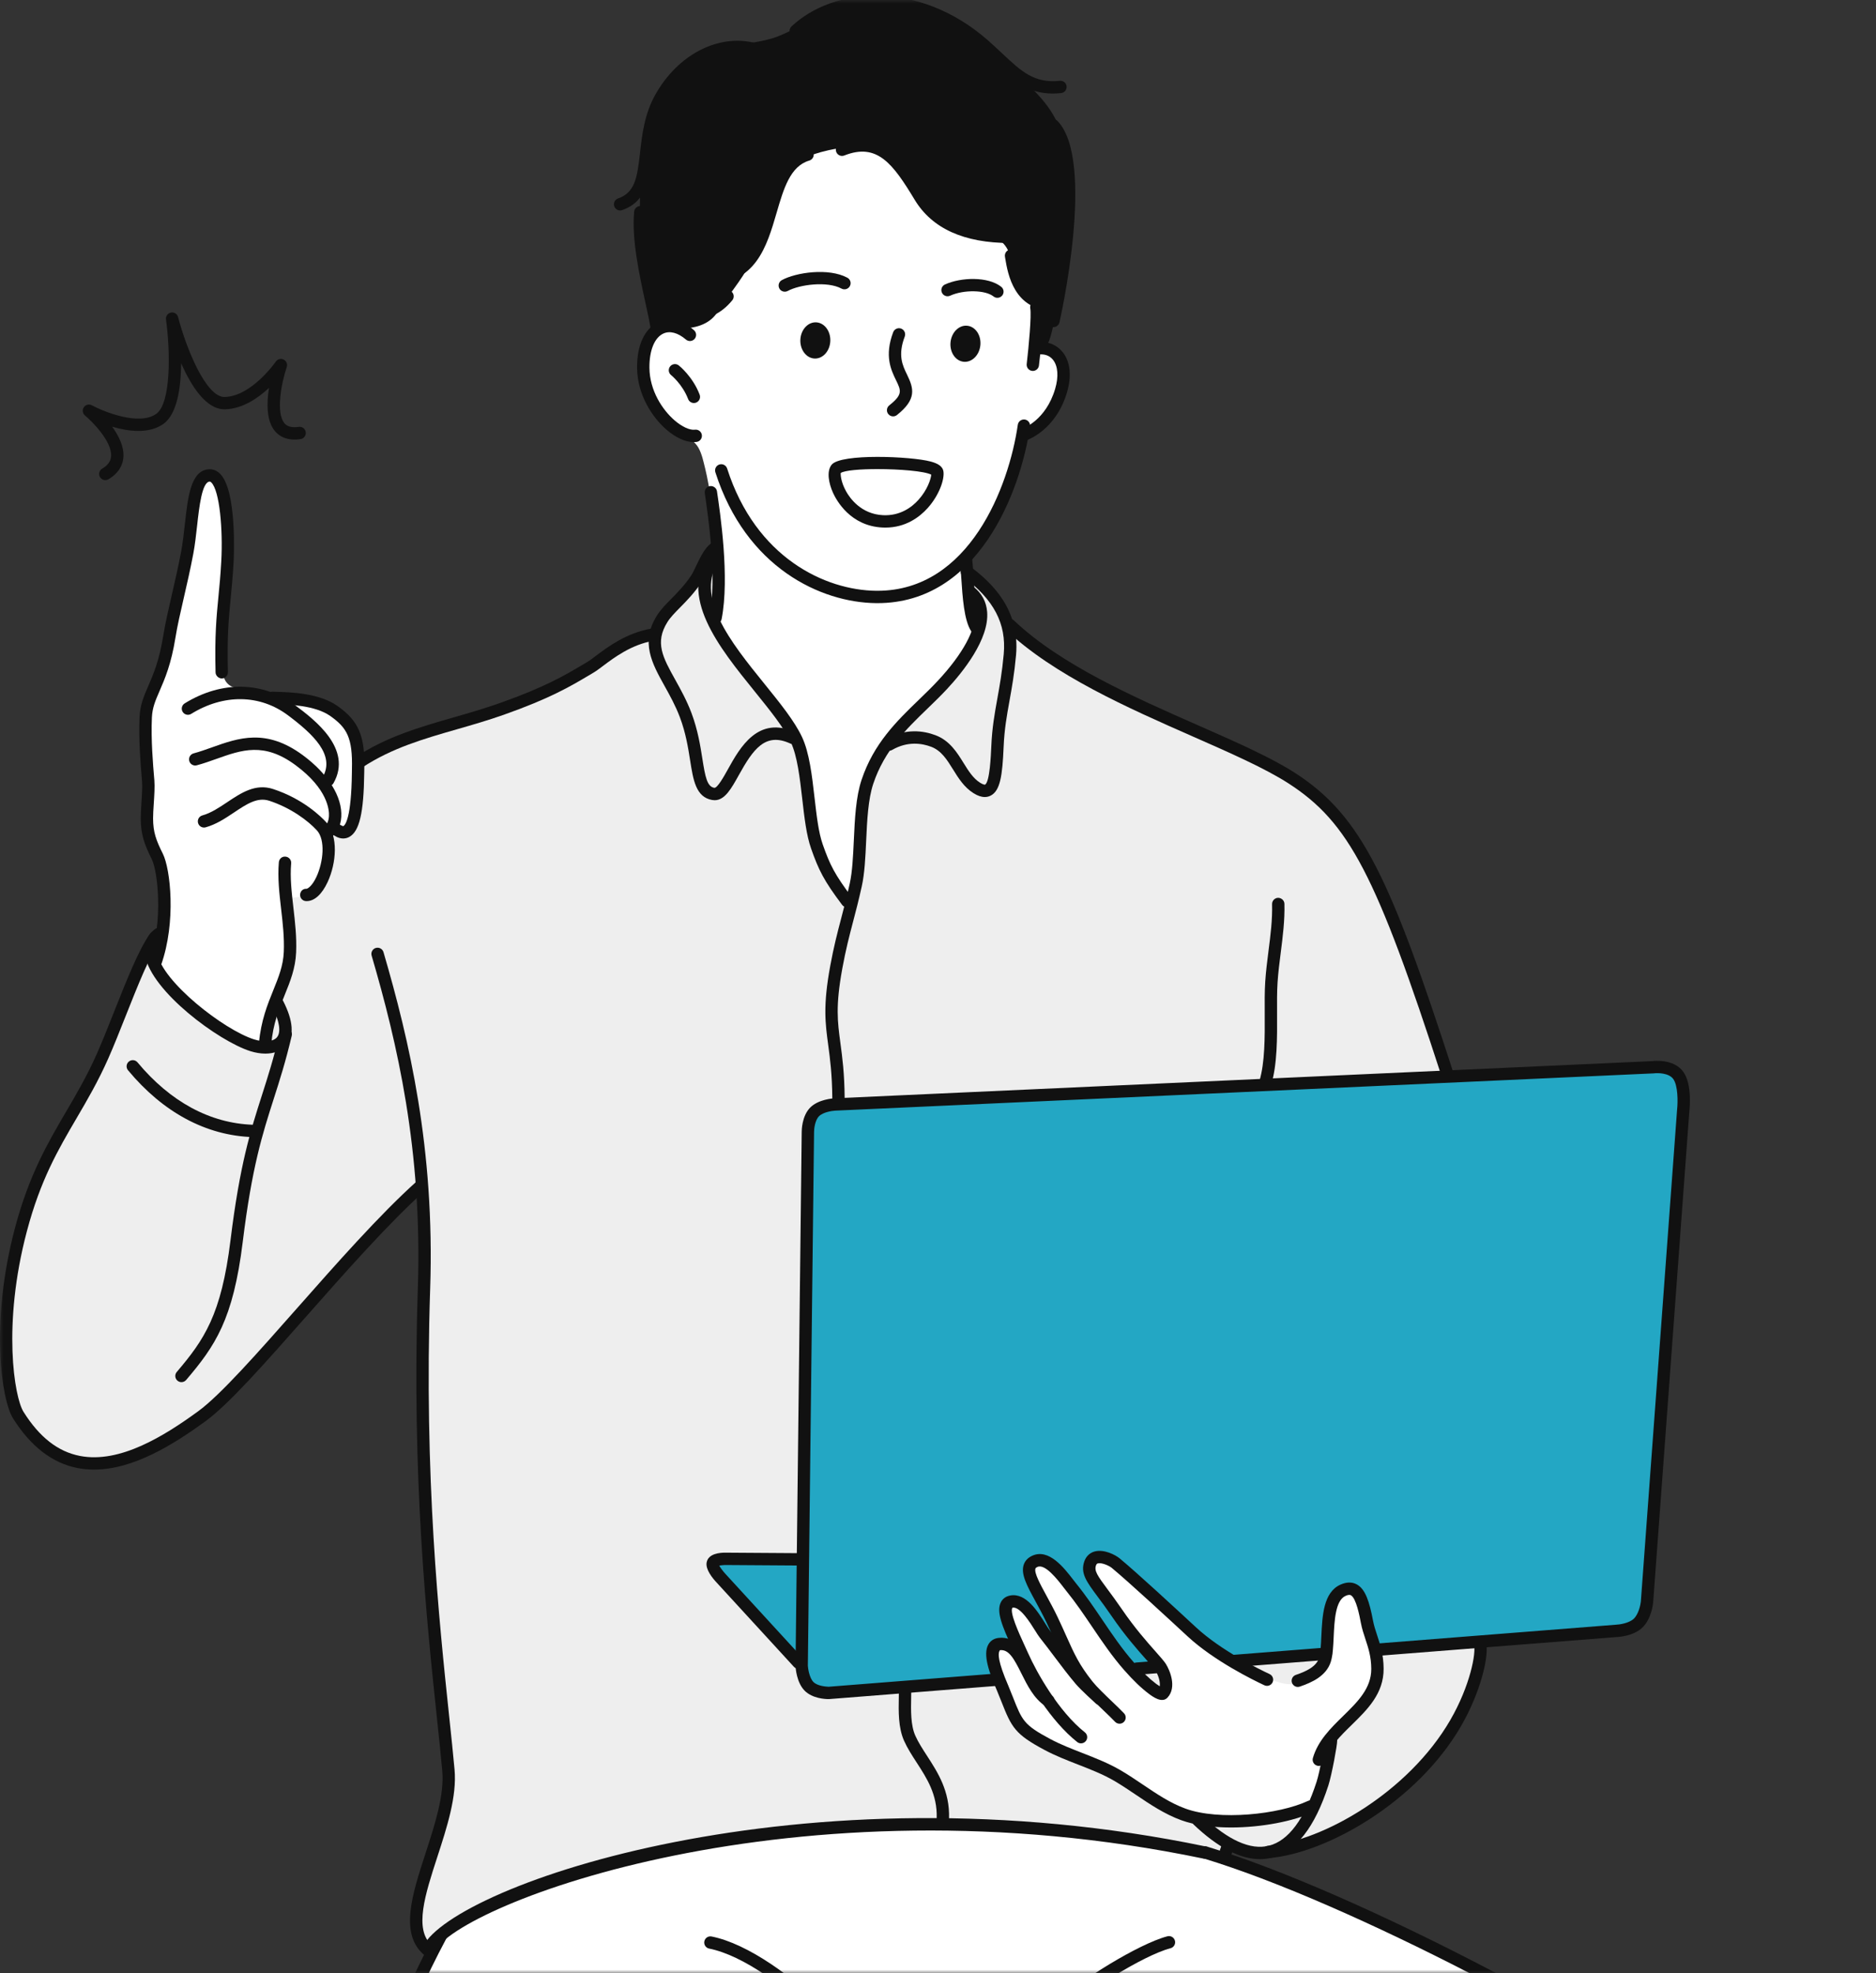
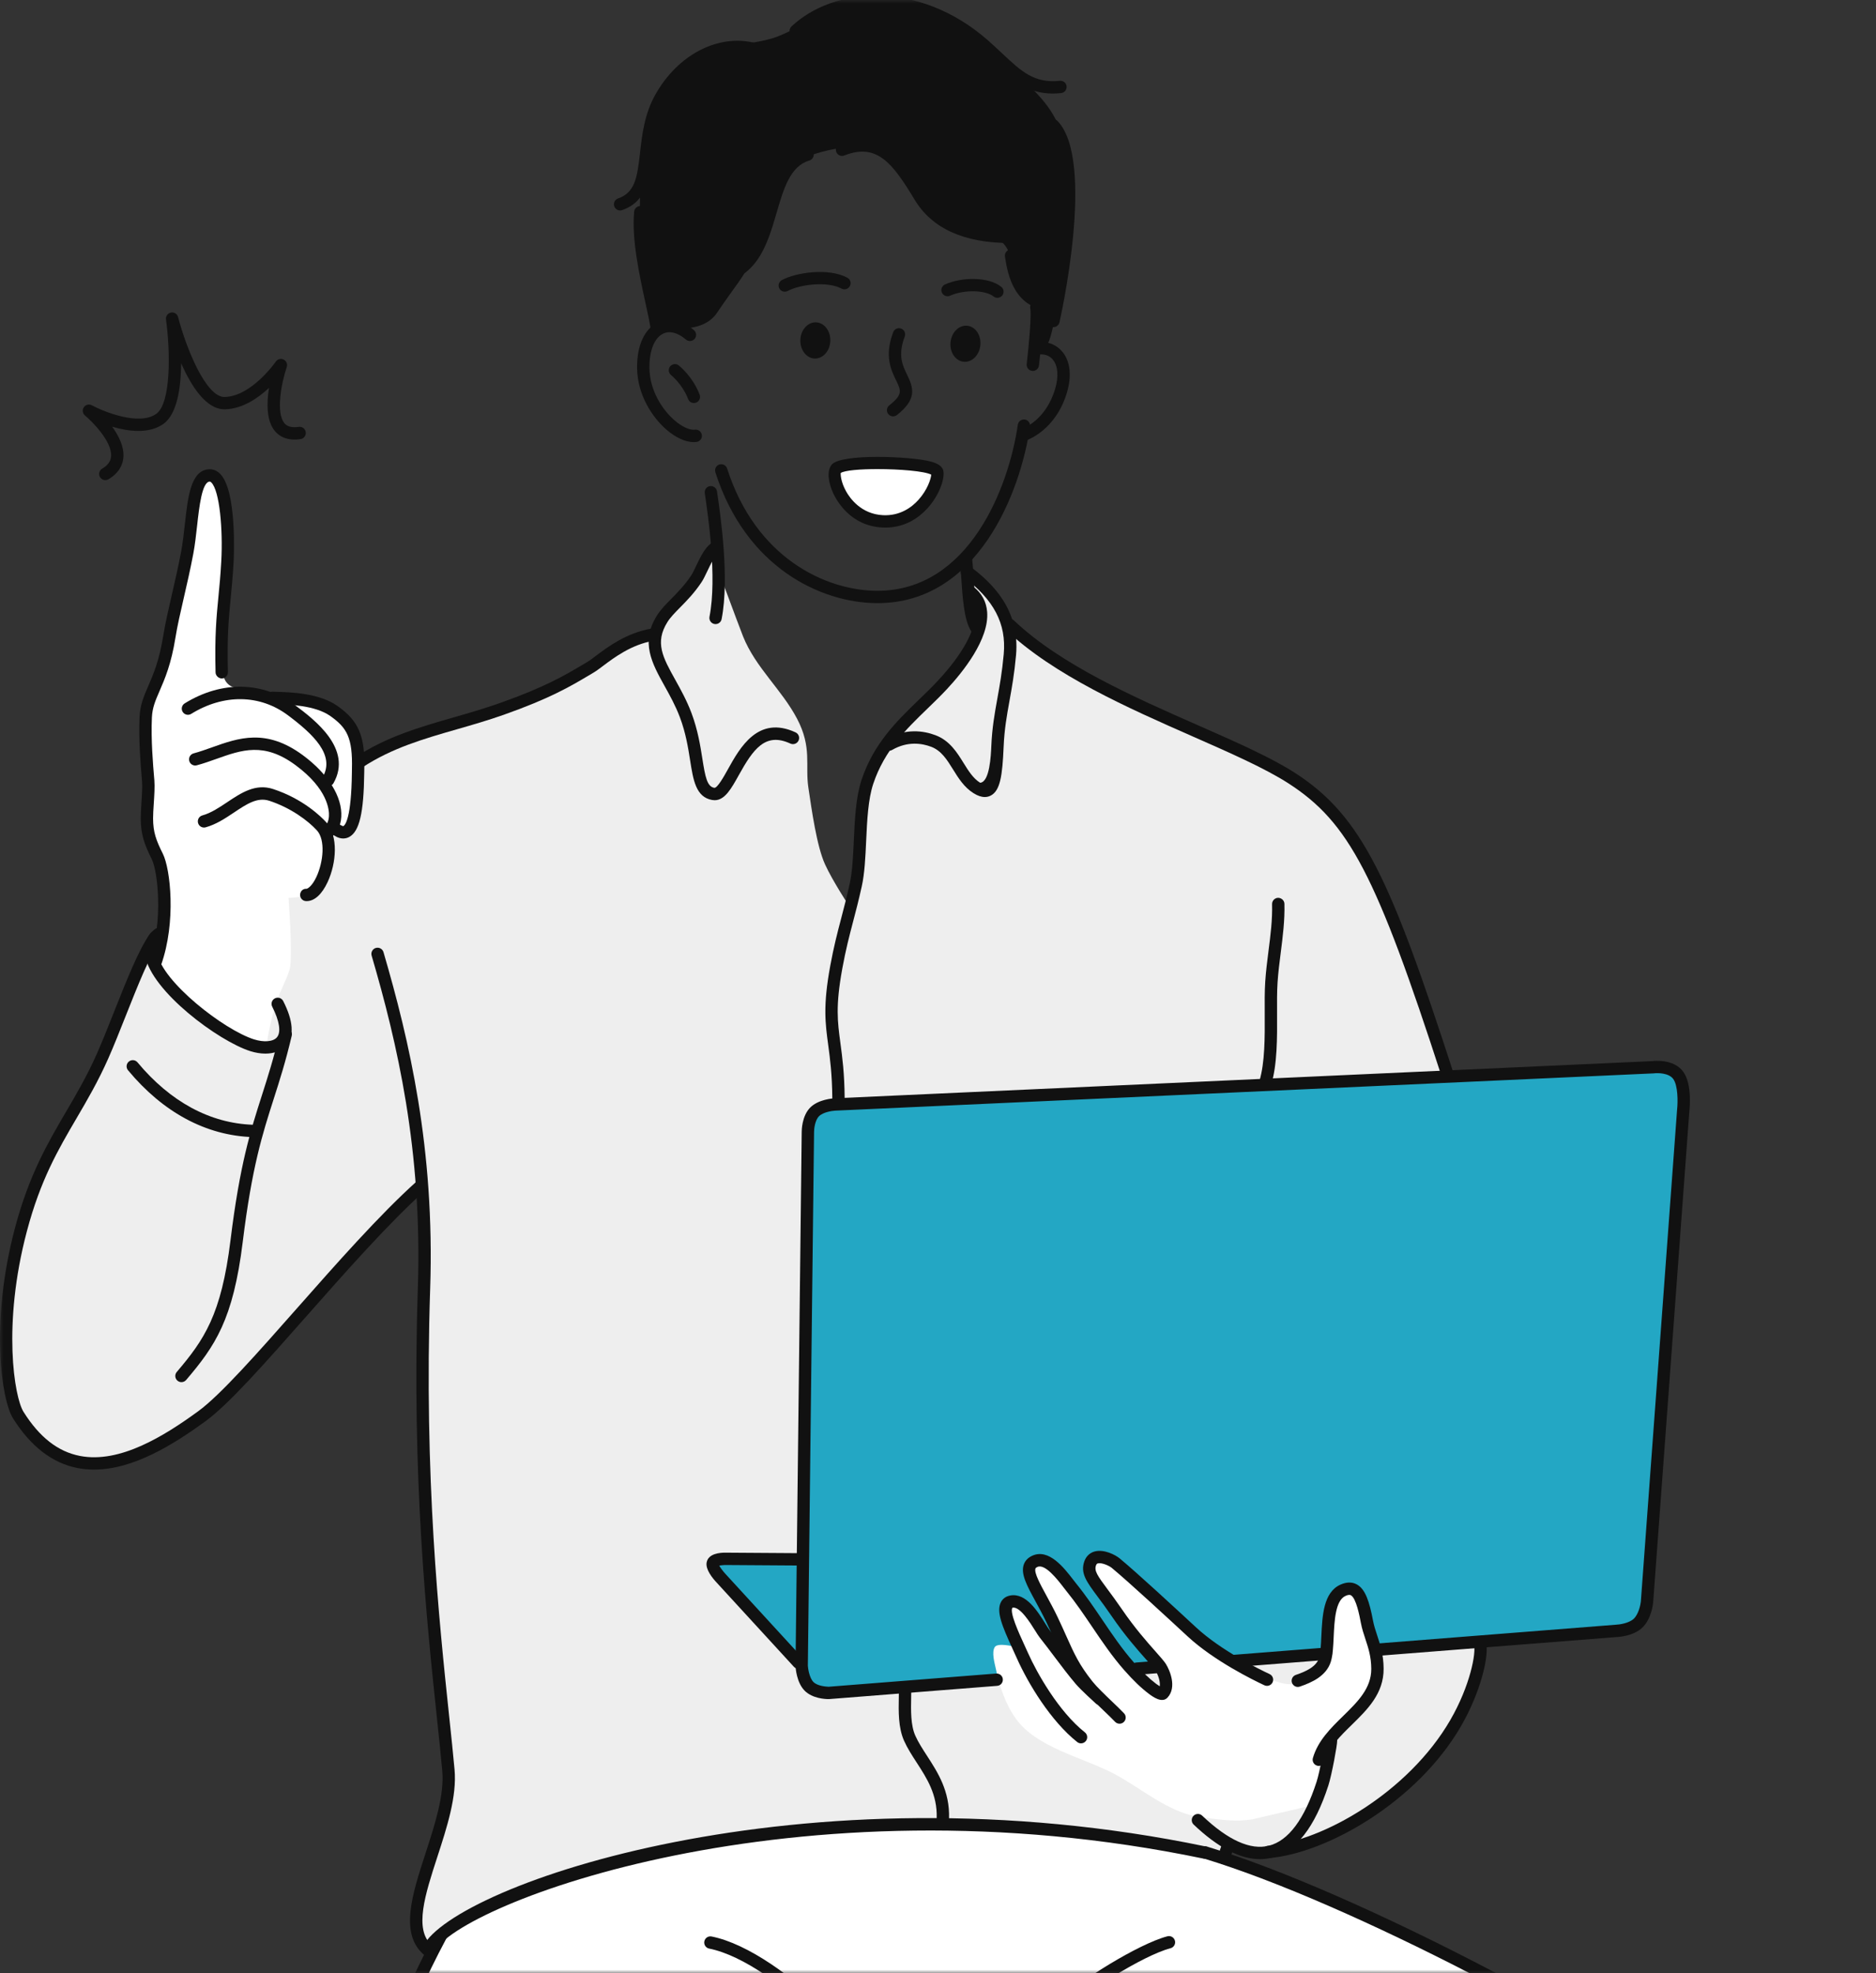
<svg xmlns="http://www.w3.org/2000/svg" width="271" height="285" viewBox="0 0 271 285" fill="none">
  <rect x="0" y="0" width="271" height="285" fill="#333333" stroke="none" />
  <mask id="mask0_288_17603" style="mask-type:alpha" maskUnits="userSpaceOnUse" x="0" y="0" width="271" height="285">
    <rect width="271" height="285" fill="#D9D9D9" />
  </mask>
  <g mask="url(#mask0_288_17603)">
    <path fill-rule="evenodd" clip-rule="evenodd" d="M62.482 282.268C59.391 282.459 59.951 276.201 60.763 273.415C62.592 267.145 64.816 261.292 64.663 258.002C64.256 249.254 63.286 237.188 62.291 228.693C60.937 217.142 61.478 210.018 61.219 198.39C61.117 193.81 61.296 188.12 61.449 183.545C61.501 181.976 61.121 171.402 61.121 171.402C61.121 171.402 52.261 180.262 48.232 184.289C46.31 186.213 43.562 189.701 41.641 191.622C39.555 193.709 35.558 199.082 33.345 201.03C25.739 207.724 11.664 217.383 3.792 206.362C1.376 202.981 1.123 200.063 0.825 196.031C-0.01 184.772 1.907 179.62 5.865 169.328C7.238 165.76 12.392 157.879 14.382 153.674C17.027 148.086 19.402 140.758 22.097 136.496C29.89 124.173 38.342 117.107 51.797 110.025C58.264 106.621 67.552 104.206 75.513 101.393C80.533 99.619 85.726 95.666 86.875 94.972C89.842 93.177 94.608 91.727 94.608 91.727L102.963 80.196C102.963 80.196 106.651 90.198 107.341 91.926C109.137 96.415 112.914 99.584 115.136 103.803C117.335 107.981 116.288 110.508 116.772 113.753C117.257 116.999 117.982 122.231 119.19 124.87C120.294 127.287 122.71 130.946 122.71 130.946C123.065 129.173 123.926 126.649 124.023 124.87C124.197 121.631 124.497 115.561 125.61 112.442C128 105.751 136.175 99.046 138.454 96.146C140.733 93.246 141.009 89.655 141.009 89.655C141.009 89.655 139.656 83.579 140.041 83.579C140.774 83.579 143.426 85.305 145.29 88.965C146.83 91.991 151.171 94.137 153.921 96.146C163.842 103.396 176.493 106.113 186.926 112.373C193.997 116.615 197.664 124.01 200.797 130.927C202.616 134.939 209.172 154.813 209.172 154.813C209.172 154.813 213.386 161.258 214.972 171.907C215.751 177.141 216.962 182.229 217.57 187.495C219.337 202.816 213.679 237.393 213.679 237.393C213.679 237.393 213.843 241.209 212.25 244.92C210.16 249.794 205.853 255.191 202.276 258.556C200.064 260.639 192.599 265.387 186.361 266.917C180.909 268.256 177.46 266.531 177.46 266.531L176.641 268.691C176.641 268.691 171.725 267.302 167.466 266.735C154.98 265.069 142.003 264.398 129.425 264.136C112.668 263.787 95.066 267.882 79.32 273.415C73.148 275.582 68.987 281.865 62.482 282.268Z" fill="#EEEEEE" />
-     <path fill-rule="evenodd" clip-rule="evenodd" d="M118.291 123.421C117.531 120.175 117.53 112.625 115.043 107.101C113.314 103.255 108.893 98.331 107.37 96.199C105.847 94.067 103.229 90.047 103.229 90.047C103.229 90.047 103.867 86.072 103.601 80.201C103.412 76.042 102.467 70.081 101.868 67.681C101.616 66.675 101.408 65.598 100.896 64.678C99.94 62.959 97.092 62.211 95.737 60.629C93.584 58.117 92.805 53.838 93.118 50.702C93.416 47.715 97.704 45.419 99.483 43.13C105.54 35.343 109.715 24.267 118.999 19.728C119.702 19.384 120.451 19.131 121.207 18.933C127.823 17.207 131.153 23.076 135.337 26.881C138.54 29.793 142.932 30.678 146.112 33.681C148.816 36.235 150.251 41.304 150.526 44.897C150.636 46.331 150.349 47.806 150.704 49.224C150.913 50.063 152.149 50.564 152.685 51.189C153.957 52.673 153.664 54.954 153.265 56.819C152.923 58.41 151.897 59.865 150.675 60.934C149.857 61.649 148.116 62.578 148.116 62.578C148.116 62.578 145.764 69.894 144.344 72.891C143.007 75.714 139.529 80.607 139.529 80.607L140.262 86.784L141.539 91.753C141.539 91.753 140.26 93.839 136.314 98.701C132.366 103.563 130.532 103.576 125.749 111.199C123.928 114.1 124.076 127.194 122.987 130.463C122.987 130.463 119.051 126.666 118.291 123.421Z" fill="white" />
    <path fill-rule="evenodd" clip-rule="evenodd" d="M22.279 139.761C22.279 139.761 22.783 139.03 23.448 134.375C23.718 132.486 23.654 128.437 23.37 126.544C23.083 124.631 21.856 122.604 21.43 120.724C20.567 116.929 21.228 115.118 21.085 111.268C21.003 109.076 20.67 106.136 20.763 103.931C20.882 101.058 22.086 100.043 23.026 97.308C24.026 94.395 24.581 90.537 25.248 87.563C26.265 83.038 27.491 76.893 27.613 74.65C27.734 72.407 27.977 69.194 29.856 68.83C31.736 68.466 32.79 73.029 32.827 74.953C32.922 80.028 31.83 86.156 32.025 91.225C32.098 93.117 31.547 96.559 32.551 98.315C33.191 99.435 34.488 99.433 35.554 99.809C38.693 100.916 41.851 100.195 44.972 100.954C47.032 101.455 50.224 103.058 51.014 105.507C51.749 107.788 52.077 112.318 52.156 114.682C52.2 116.014 51.628 118.395 50.772 119.572C49.905 120.763 47.437 119.633 47.437 119.633C47.437 119.633 47.415 126.184 46.103 128.302C45.279 129.633 41.678 129.697 41.678 129.697C41.678 129.697 42.247 137.054 41.915 139.627C41.757 140.856 40.551 142.791 39.772 145.254C38.905 147.995 38.465 151.217 38.465 151.217C38.465 151.217 37.366 151.64 33.009 149.461C31.363 148.637 26.703 145.034 25.976 144.307C25.248 143.579 22.279 139.761 22.279 139.761Z" fill="white" />
    <path fill-rule="evenodd" clip-rule="evenodd" d="M119.364 159.645L240.231 154.124L243.454 156.655L237.631 233.247L235.163 235.354C235.163 235.354 119.227 244.552 118.148 244.144C115.754 243.238 115.262 239.969 115.262 239.969L103.105 226.517L103.356 225.422L115.466 224.997L116.644 161.94L119.364 159.645Z" fill="#23A7C4" />
    <path fill-rule="evenodd" clip-rule="evenodd" d="M189.967 260.677C191.937 257.736 192.068 251.348 192.068 251.348C192.068 251.348 198.712 245.652 198.811 241.612C198.845 240.279 198.602 238.165 198.39 236.856C198.147 235.36 196.926 229.507 194.538 229.575C192.815 229.623 192.139 232.697 191.831 233.969C191.046 237.184 190.534 244.047 185.624 243.202C183.62 242.857 182.136 241.805 180.369 240.871C174.685 237.864 170.26 233.696 165.23 229.815C164.006 228.87 159.314 223.563 157.523 225.122C156.643 225.887 159.268 229.694 159.615 230.185C162.271 233.921 165.335 237.459 167.528 241.464C167.708 241.794 168.8 244.275 167.635 244.259C165.936 244.236 164.632 242.943 163.762 241.771C160.664 237.598 158.253 232.672 154.429 229.082C153.365 228.084 152.111 226.332 150.782 225.723C150.481 225.583 149.338 225.061 148.737 226.204C148.136 227.347 150.602 230.898 151.385 232.524C152.168 234.149 152.491 235.772 153.013 237.318C153.156 237.741 154.586 240.188 154.274 239.867C152.7 238.249 148.808 230.63 145.728 231.379C143.989 231.804 146.39 237.819 146.39 237.819C146.39 237.819 144.143 237.249 143.708 237.898C143.214 238.634 143.684 240.237 143.84 240.978C144.375 243.514 145.209 246.078 146.72 248.215C149.668 252.388 156.361 253.843 160.753 256.115C164.78 258.198 168.812 261.874 173.412 262.471C175.949 262.799 178.457 263.204 180.947 262.778L189.967 260.677Z" fill="white" />
    <path fill-rule="evenodd" clip-rule="evenodd" d="M134.864 67.767C132.217 66.987 121.813 66.594 120.777 67.767C119.741 68.941 122.236 73.95 125.335 74.879C128.574 75.851 132.157 74.367 133.205 72.946C134.256 71.525 137.066 68.417 134.864 67.767Z" fill="white" />
    <path fill-rule="evenodd" clip-rule="evenodd" d="M137.893 263.547C119.567 262.75 102.957 265.193 85.317 269.835C82.444 270.591 78.15 272.141 74.908 273.45C71.667 274.759 63.376 279.808 63.376 279.808C63.376 279.808 60.835 284.983 60.758 285.169C59.114 289.115 56.58 295.166 55.335 299.256C49.882 317.175 54.404 327.221 60.537 344.389C62.096 348.757 65.886 358.876 68.011 362.986C75.143 376.774 84.914 392.25 91.449 403.776C94.546 409.237 98.286 415.477 100.517 420.716C103.182 426.973 104.298 430.125 106.987 437.118C108.336 440.624 112.733 443.67 114.028 447.185C115.539 451.282 118.11 460.637 120.247 464.486C121.467 466.681 122.142 465.715 122.142 465.715C122.142 465.715 126.396 462.619 128.757 461.101C129.274 460.768 141.9 454.388 141.9 454.388C141.9 454.388 144.577 464.32 146.634 468.816C148.692 473.312 156.933 482.791 165.092 476.445C168.869 473.508 173.955 461.683 177.021 458.132C179.07 455.758 187.273 447.933 191.689 443.693C199.966 435.749 205.453 427.948 213.136 419.443C226.445 404.707 240.538 389.99 252.797 374.386C260.719 364.306 269.209 351.512 270.402 338.385C270.907 332.828 268.241 327.042 265.703 322.434C262.775 317.113 253.605 308.85 244.975 303.097C233.738 295.605 221.711 288.138 209.377 282.445C196.06 276.298 185.89 271.319 171.772 267.083C162.449 264.287 147.547 263.966 137.893 263.547ZM141.392 319.932C149.589 325.972 193.87 334.397 201.248 336.756C208.626 339.114 211.795 341.857 212.045 343.779C212.292 345.702 209.074 352.445 204.337 359.006C199.293 365.995 192.308 373.626 185.622 383.8C176.816 397.197 167.53 416.873 160.754 427.978C154.277 438.595 150.17 441.293 150.038 441.334C149.842 441.395 141.148 415.735 133.56 397.163C128.283 384.244 124.648 379.633 119.988 368C118.189 363.507 116.207 356.488 114.877 353.235C112.757 348.052 109.447 343.218 109.42 343.134C109.291 342.72 107.242 336.74 110.673 331.908C113.7 327.643 121.943 324.679 126 321.46C131.835 316.831 138.093 317.499 141.392 319.932Z" fill="white" />
    <path fill-rule="evenodd" clip-rule="evenodd" d="M94.884 46.986C94.884 46.986 93.361 40.863 92.792 36.1C92.116 30.443 92.437 25.679 93.34 20.987C94.028 17.4 96.501 12.472 99.087 9.651C102.265 6.182 107.373 6.825 111.673 5.501C114.706 4.568 119.136 1.377 122.23 0.758C131.68 -1.131 140.011 3.435 146.227 9.955C148.908 12.766 151.585 14.66 153.145 18.673C154.786 22.89 154.961 28.091 154.747 32.557C154.602 35.624 153.627 38.485 153.111 41.627C152.842 43.263 152.619 45.257 152.197 46.804C152.025 47.432 151.341 51.755 149.764 50.178C148.831 49.247 149.821 44.002 149.821 44.002C149.821 44.002 148.203 42.489 147.082 40.469C145.972 38.474 146.313 35.951 144.341 34.683C142.77 33.675 138.548 33.401 137.093 32.673C132.499 30.377 131.006 24.804 126.921 21.832C125.503 20.8 121.496 21.281 119.682 21.699C116.648 22.399 114.818 23.176 113.156 25.669C111.275 28.492 110.503 33.326 108.998 36.733C107.585 39.93 106.03 41.505 103.594 45.159C101.158 48.814 94.884 46.986 94.884 46.986Z" fill="#111111" />
-     <path d="M177.818 263.964C175.185 263.964 172.649 263.645 170.648 262.918C168.242 262.045 166.133 260.622 164.091 259.245C163.074 258.56 162.023 257.85 160.968 257.235C159.331 256.279 157.571 255.594 155.708 254.868C154.101 254.242 152.438 253.595 150.878 252.76C146.642 250.499 146.134 249.529 144.661 245.784L144.02 244.195C142.967 241.747 141.916 239.012 142.783 237.513C143.091 236.98 143.598 236.658 144.249 236.583C146.832 236.272 148.062 238.757 149.15 240.939C149.929 242.499 150.733 244.113 151.941 244.905C152.353 245.174 152.468 245.727 152.198 246.139C151.93 246.552 151.378 246.669 150.964 246.396C149.352 245.34 148.397 243.425 147.554 241.734C146.461 239.544 145.731 238.218 144.454 238.354C144.102 238.793 144.151 239.989 145.658 243.49L146.321 245.131C147.66 248.535 147.901 249.149 151.717 251.188C153.186 251.972 154.797 252.599 156.355 253.206C158.2 253.926 160.108 254.669 161.867 255.695C162.972 256.339 164.048 257.065 165.088 257.767C167.129 259.143 169.058 260.443 171.257 261.243C176.107 263.005 184.751 262.091 188.951 260.126C189.4 259.919 189.929 260.111 190.137 260.556C190.345 261.003 190.152 261.533 189.707 261.742C186.832 263.084 182.193 263.964 177.818 263.964Z" fill="#111111" />
    <path d="M156.16 251.813C155.966 251.813 155.771 251.75 155.607 251.62C151.807 248.607 148.531 243.205 146.879 239.496C146.69 239.071 146.488 238.633 146.286 238.192C144.761 234.875 143.887 232.764 144.591 231.413C144.778 231.054 145.166 230.597 145.948 230.455C148.227 230.051 149.897 232.753 151.017 234.542C151.261 234.93 151.465 235.261 151.626 235.464C152.343 236.363 153.037 237.287 153.732 238.213C154.705 239.508 155.711 240.848 156.759 242.082C157.305 242.727 158.905 244.204 159.476 244.718C159.842 245.048 159.871 245.612 159.542 245.978C159.21 246.343 158.646 246.371 158.282 246.043C158.195 245.964 156.132 244.102 155.398 243.235C154.318 241.961 153.295 240.6 152.306 239.284C151.622 238.372 150.937 237.461 150.231 236.575C150.04 236.335 149.794 235.948 149.507 235.489C148.801 234.363 147.351 232.028 146.264 232.211C145.774 232.81 147.214 235.942 147.906 237.446C148.113 237.895 148.317 238.34 148.509 238.771C149.771 241.609 152.922 247.214 156.715 250.223C157.101 250.528 157.166 251.089 156.86 251.475C156.684 251.697 156.423 251.813 156.16 251.813Z" fill="#111111" />
    <path d="M161.724 248.975C161.488 248.975 161.252 248.882 161.077 248.697C160.65 248.247 160.054 247.677 159.421 247.072C158.296 245.995 157.132 244.882 156.432 244.004C154.355 241.395 153.59 239.687 152.432 237.101C152.069 236.292 151.666 235.391 151.167 234.342C150.653 233.261 150.107 232.261 149.612 231.353C148.35 229.04 147.438 227.369 147.88 226.021C148.069 225.448 148.477 225.01 149.093 224.723C151.507 223.594 153.73 226.486 155.058 228.213C155.222 228.427 155.37 228.62 155.501 228.779C156.855 230.448 158.069 232.245 159.245 233.984C160.643 236.052 162.09 238.192 163.753 240.077C164.996 241.484 166.007 242.457 167.028 243.229C167.223 243.374 167.393 243.487 167.532 243.572C167.64 242.927 167.302 241.91 166.915 241.309C166.707 240.987 166.206 240.423 165.573 239.708C164.349 238.327 162.497 236.238 160.602 233.461C159.831 232.331 159.154 231.422 158.589 230.662C156.943 228.449 156.037 227.23 156.64 225.519C156.894 224.8 157.418 224.296 158.116 224.101C159.489 223.724 161.143 224.603 161.733 225.09C164.261 227.181 169.812 232.316 172.794 235.075C176.403 238.411 181.827 241.073 183.403 241.809C183.85 242.018 184.043 242.548 183.834 242.994C183.626 243.442 183.098 243.635 182.649 243.425C181.013 242.661 175.382 239.896 171.583 236.385C168.825 233.833 163.086 228.524 160.596 226.464C160.213 226.148 159.128 225.669 158.594 225.819C158.5 225.846 158.4 225.89 158.323 226.111C158.048 226.89 158.512 227.57 160.02 229.597C160.597 230.374 161.288 231.303 162.075 232.456C163.907 235.14 165.712 237.177 166.907 238.525C167.618 239.326 168.131 239.905 168.414 240.343C168.958 241.187 170.058 243.705 168.648 245.212C167.847 246.059 166.53 245.08 165.968 244.663C164.832 243.805 163.741 242.757 162.415 241.257C160.677 239.285 159.198 237.098 157.768 234.983C156.614 233.276 155.42 231.511 154.116 229.903C153.978 229.733 153.819 229.527 153.644 229.299C152.775 228.169 150.959 225.812 149.848 226.339C149.618 226.446 149.588 226.539 149.575 226.578C149.373 227.193 150.291 228.873 151.177 230.499C151.687 231.433 152.248 232.464 152.778 233.575C153.283 234.64 153.692 235.552 154.059 236.373C155.201 238.921 155.891 240.46 157.827 242.893C158.452 243.677 159.621 244.796 160.654 245.783C161.311 246.411 161.929 247.003 162.371 247.471C162.71 247.828 162.695 248.392 162.337 248.731C162.165 248.895 161.944 248.975 161.724 248.975Z" fill="#111111" />
    <path d="M190.512 255.072C190.43 255.072 190.348 255.061 190.266 255.037C189.792 254.902 189.519 254.408 189.655 253.935C190.369 251.44 192.226 249.623 194.022 247.865C196.121 245.811 198.104 243.87 198.09 241.041C198.082 239.297 197.655 238.004 197.241 236.754C196.998 236.019 196.746 235.258 196.59 234.434C196.404 233.446 195.908 230.822 195.136 230.419C195.075 230.385 194.88 230.285 194.367 230.516C192.902 231.17 192.766 234.095 192.657 236.445C192.595 237.788 192.536 239.058 192.255 239.989C191.625 242.069 189.523 243.02 187.762 243.617C187.295 243.776 186.791 243.525 186.631 243.058C186.474 242.592 186.724 242.085 187.19 241.927C188.546 241.468 190.154 240.774 190.548 239.473C190.765 238.754 190.819 237.592 190.875 236.363C191.014 233.376 191.172 229.991 193.639 228.887C194.503 228.501 195.283 228.484 195.963 228.838C197.243 229.507 197.823 231.349 198.343 234.103C198.477 234.81 198.699 235.483 198.934 236.194C199.37 237.512 199.864 239.006 199.873 241.032C199.892 244.617 197.541 246.916 195.269 249.14C193.564 250.809 191.954 252.385 191.368 254.426C191.257 254.817 190.9 255.072 190.512 255.072Z" fill="#111111" />
    <path d="M182.01 268.538C179.137 268.538 175.925 266.866 172.433 263.548C172.076 263.209 172.061 262.645 172.401 262.288C172.74 261.93 173.303 261.915 173.661 262.256C177.403 265.813 180.651 267.27 183.312 266.595C186.128 265.877 188.443 262.768 190.193 257.35C190.679 255.839 191.361 251.912 191.38 251.466C191.399 250.987 191.772 250.631 192.278 250.595C192.759 250.599 193.15 250.966 193.163 251.446C193.179 252.053 192.381 256.373 191.89 257.898C189.939 263.937 187.202 267.445 183.752 268.322C183.186 268.467 182.605 268.538 182.01 268.538Z" fill="#111111" />
    <path d="M183.207 268.395C182.748 268.395 182.358 268.044 182.32 267.578C182.279 267.088 182.643 266.656 183.134 266.616C191.139 265.948 203.493 258.817 209.496 248.46C212.38 243.483 213.261 238.716 212.923 237.557C212.786 237.084 213.059 236.589 213.531 236.452C214.008 236.311 214.499 236.587 214.637 237.059C215.205 239.018 213.895 244.425 211.039 249.354C204.747 260.208 191.732 267.688 183.282 268.392C183.257 268.395 183.232 268.395 183.207 268.395Z" fill="#111111" />
    <path d="M209.151 156.259C208.774 156.259 208.424 156.02 208.302 155.643C198.806 126.346 194.87 118.801 186.136 113.159C182.774 110.987 177.738 108.77 172.406 106.423C162.94 102.256 152.212 97.534 145.236 90.906C144.879 90.567 144.864 90.002 145.204 89.645C145.543 89.289 146.107 89.272 146.464 89.613C153.215 96.028 163.792 100.683 173.124 104.791C178.523 107.168 183.622 109.412 187.104 111.661C196.792 117.921 200.902 127.027 209.999 155.093C210.15 155.561 209.894 156.064 209.426 156.216C209.333 156.246 209.241 156.259 209.151 156.259Z" fill="#111111" />
    <path d="M121.125 159.537C120.635 159.537 120.237 159.142 120.233 158.653C120.203 155.131 119.903 152.898 119.638 150.927C119.213 147.774 118.878 145.283 119.921 139.581C120.442 136.734 120.961 134.756 121.51 132.662C121.9 131.179 122.306 129.628 122.745 127.647C123.13 125.911 123.232 123.707 123.341 121.373C123.483 118.297 123.631 115.116 124.46 112.639C126.219 107.375 129.537 104.167 132.745 101.065C133.688 100.153 134.623 99.249 135.504 98.302C139.066 94.476 141.004 90.917 140.823 88.539C140.748 87.561 140.323 86.779 139.524 86.146C139.137 85.841 139.072 85.28 139.377 84.894C139.683 84.508 140.244 84.441 140.63 84.748C141.825 85.692 142.489 86.923 142.601 88.403C142.901 92.338 139.101 97.055 136.81 99.517C135.907 100.487 134.95 101.413 133.985 102.346C130.931 105.3 127.772 108.354 126.151 113.205C125.401 115.447 125.259 118.501 125.122 121.456C125.01 123.868 124.905 126.146 124.487 128.032C124.042 130.04 123.63 131.612 123.236 133.115C122.695 135.175 122.184 137.122 121.675 139.901C120.683 145.326 120.986 147.575 121.405 150.689C121.678 152.712 121.986 155.004 122.016 158.637C122.021 159.13 121.625 159.532 121.132 159.537H121.125Z" fill="#111111" />
-     <path d="M122.365 131.058C122.094 131.058 121.827 130.935 121.652 130.703C119.025 127.216 118.264 125.686 117.166 122.561C116.491 120.641 116.199 118.099 115.891 115.406C115.542 112.361 115.181 109.211 114.238 107.206C113.249 105.1 111.216 102.586 109.064 99.925C103.817 93.436 97.869 86.081 102.583 79.707C102.876 79.312 103.433 79.227 103.83 79.521C104.226 79.814 104.31 80.372 104.016 80.768C100.122 86.032 105.61 92.818 110.452 98.805C112.673 101.551 114.771 104.146 115.852 106.448C116.92 108.717 117.298 112.014 117.663 115.203C117.96 117.793 118.239 120.238 118.849 121.969C119.893 124.942 120.575 126.309 123.076 129.63C123.372 130.023 123.294 130.582 122.9 130.878C122.74 131 122.551 131.058 122.365 131.058Z" fill="#111111" />
-     <path d="M142.26 115.125C141.764 115.125 141.22 114.94 140.635 114.572C139.268 113.712 138.454 112.4 137.667 111.131C136.801 109.735 135.984 108.417 134.504 107.862C133.162 107.357 131.099 107.033 128.873 108.322C128.451 108.572 127.903 108.424 127.655 107.997C127.408 107.572 127.553 107.026 127.98 106.779C130.809 105.139 133.43 105.555 135.129 106.192C137.179 106.96 138.243 108.677 139.183 110.191C139.894 111.338 140.566 112.422 141.584 113.062C142.049 113.353 142.262 113.351 142.295 113.334C142.98 112.974 143.146 109.056 143.201 107.769C143.312 105.126 143.679 103.091 144.067 100.937C144.408 99.045 144.761 97.089 144.995 94.482C145.392 90.084 143.587 86.636 139.141 83.302C138.746 83.007 138.666 82.448 138.962 82.054C139.259 81.66 139.818 81.582 140.21 81.875C143.312 84.201 147.366 88.055 146.772 94.642C146.531 97.328 146.17 99.323 145.823 101.253C145.445 103.346 145.089 105.323 144.982 107.844C144.804 112.067 144.481 114.201 143.124 114.913C142.855 115.054 142.567 115.125 142.26 115.125Z" fill="#111111" />
+     <path d="M142.26 115.125C141.764 115.125 141.22 114.94 140.635 114.572C139.268 113.712 138.454 112.4 137.667 111.131C136.801 109.735 135.984 108.417 134.504 107.862C133.162 107.357 131.099 107.033 128.873 108.322C128.451 108.572 127.903 108.424 127.655 107.997C127.408 107.572 127.553 107.026 127.98 106.779C130.809 105.139 133.43 105.555 135.129 106.192C137.179 106.96 138.243 108.677 139.183 110.191C139.894 111.338 140.566 112.422 141.584 113.062C142.98 112.974 143.146 109.056 143.201 107.769C143.312 105.126 143.679 103.091 144.067 100.937C144.408 99.045 144.761 97.089 144.995 94.482C145.392 90.084 143.587 86.636 139.141 83.302C138.746 83.007 138.666 82.448 138.962 82.054C139.259 81.66 139.818 81.582 140.21 81.875C143.312 84.201 147.366 88.055 146.772 94.642C146.531 97.328 146.17 99.323 145.823 101.253C145.445 103.346 145.089 105.323 144.982 107.844C144.804 112.067 144.481 114.201 143.124 114.913C142.855 115.054 142.567 115.125 142.26 115.125Z" fill="#111111" />
    <path d="M103.235 115.585C103.12 115.585 103.002 115.574 102.88 115.553C100.531 115.146 100.145 112.699 99.699 109.866C99.405 108 99.071 105.885 98.218 103.613C97.583 101.926 96.777 100.477 95.998 99.077C94.189 95.825 92.48 92.752 94.909 88.894C95.444 88.043 96.184 87.293 96.968 86.498C97.874 85.579 98.901 84.537 99.855 83.107C100.057 82.803 100.299 82.293 100.556 81.752C101.247 80.296 102.031 78.645 103.275 78.186C103.739 78.014 104.249 78.251 104.42 78.714C104.59 79.176 104.354 79.689 103.892 79.859C103.33 80.067 102.602 81.601 102.167 82.518C101.882 83.118 101.613 83.684 101.339 84.096C100.29 85.668 99.2 86.774 98.238 87.75C97.493 88.505 96.85 89.157 96.419 89.843C94.553 92.809 95.747 94.957 97.557 98.21C98.329 99.599 99.205 101.175 99.886 102.985C100.805 105.427 101.168 107.734 101.461 109.588C101.877 112.229 102.142 113.615 103.185 113.796C103.632 113.849 104.587 112.136 105.162 111.099C106.893 107.984 109.513 103.281 114.922 105.784C115.369 105.99 115.564 106.52 115.357 106.967C115.15 107.414 114.621 107.609 114.173 107.402C110.542 105.72 108.794 108.232 106.722 111.966C105.649 113.897 104.711 115.585 103.235 115.585Z" fill="#111111" />
    <path d="M61.799 282.545C61.591 282.545 61.383 282.474 61.215 282.328C57.701 279.285 59.534 273.649 61.475 267.68C62.816 263.557 64.202 259.293 63.887 255.774C63.686 253.527 63.413 250.954 63.107 248.06C61.649 234.263 59.446 213.411 60.361 186.036C61.027 166.125 57.359 150.595 53.685 138.03C53.546 137.558 53.818 137.062 54.291 136.924C54.757 136.786 55.257 137.056 55.397 137.53C59.111 150.23 62.817 165.933 62.143 186.095C61.232 213.347 63.428 234.124 64.881 247.873C65.188 250.777 65.461 253.36 65.663 255.614C66.011 259.496 64.567 263.937 63.17 268.232C61.418 273.622 59.763 278.711 62.382 280.98C62.755 281.302 62.795 281.865 62.473 282.237C62.297 282.441 62.048 282.545 61.799 282.545Z" fill="#111111" />
    <path d="M178.237 240.81C177.776 240.81 177.385 240.456 177.348 239.988C177.31 239.497 177.677 239.068 178.168 239.029L191.469 237.981C191.953 237.955 192.389 238.309 192.429 238.799C192.468 239.291 192.102 239.72 191.61 239.759L178.307 240.807C178.284 240.809 178.26 240.81 178.237 240.81Z" fill="#111111" />
    <path d="M119.688 245.42C119.212 245.42 117.363 245.342 116.24 244.209C115.058 243.019 114.929 240.883 114.918 240.643L115.812 163.493C115.811 163.278 115.831 161.207 117.034 159.985C118.224 158.779 120.341 158.652 120.579 158.641L238.728 153.266C238.77 153.258 241.792 152.86 243.183 154.844C244.439 156.625 244.082 160.1 244.038 160.49L238.808 231.475C238.782 231.736 238.542 233.887 237.218 235.122C235.898 236.355 233.73 236.453 233.488 236.461L198.985 239.179C198.48 239.21 198.065 238.851 198.026 238.361C197.986 237.869 198.353 237.44 198.844 237.401L233.392 234.68C233.909 234.661 235.297 234.476 236.001 233.819C236.706 233.161 236.983 231.794 237.03 231.323L242.262 160.323C242.403 159.071 242.379 156.797 241.724 155.869C241.092 154.966 239.467 154.961 238.888 155.04L120.659 160.423C120.206 160.445 118.898 160.634 118.304 161.237C117.717 161.833 117.593 163.1 117.596 163.497L116.7 240.613C116.721 240.992 116.915 242.357 117.506 242.952C118.078 243.53 119.287 243.619 119.687 243.638L143.719 241.744C143.721 241.744 143.898 241.729 143.9 241.729C144.408 241.697 144.83 242.063 144.865 242.553C144.9 243.045 144.542 243.47 144.051 243.505C144.05 243.506 143.86 243.522 143.858 243.522L119.77 245.419C119.751 245.419 119.723 245.42 119.688 245.42Z" fill="#111111" />
    <path d="M164.209 241.915C163.748 241.915 163.357 241.561 163.321 241.093C163.282 240.603 163.649 240.174 164.14 240.134L167.507 239.869C167.995 239.838 168.428 240.197 168.467 240.687C168.506 241.178 168.14 241.608 167.648 241.647L164.279 241.913C164.256 241.914 164.232 241.915 164.209 241.915Z" fill="#111111" />
    <path d="M115.341 241.044C115.1 241.044 114.859 240.947 114.683 240.755L103.523 228.589C102.914 227.942 101.904 226.694 102.077 225.697C102.312 224.348 104.103 224.279 104.683 224.27L115.716 224.343C116.208 224.347 116.605 224.748 116.602 225.241C116.598 225.731 116.199 226.127 115.71 226.127H115.704L104.667 226.054C104.414 226.079 104.1 226.093 103.899 226.148C104.052 226.424 104.443 226.964 104.829 227.375L115.998 239.55C116.331 239.913 116.306 240.476 115.943 240.81C115.773 240.967 115.557 241.044 115.341 241.044Z" fill="#111111" />
    <path d="M126.759 87.119C126.689 87.119 126.619 87.119 126.549 87.118C118.609 87.033 107.767 82.032 103.34 68.215C103.19 67.746 103.448 67.244 103.918 67.094C104.384 66.944 104.889 67.203 105.038 67.671C109.175 80.583 119.222 85.256 126.568 85.335C126.63 85.335 126.694 85.335 126.756 85.335C140.031 85.335 145.743 70.287 147.028 61.355C147.099 60.869 147.541 60.536 148.038 60.599C148.526 60.669 148.864 61.121 148.794 61.609C147.427 71.111 141.248 87.119 126.759 87.119Z" fill="#111111" />
    <path d="M100.213 63.861C99.022 63.861 97.611 63.219 96.268 62.056C94.243 60.302 92.067 57.04 92.031 53.145C92.001 49.879 93.106 47.482 95.061 46.568C96.649 45.825 98.539 46.234 100.245 47.689C100.619 48.008 100.664 48.571 100.344 48.946C100.025 49.321 99.461 49.366 99.087 49.045C97.92 48.049 96.756 47.744 95.815 48.183C94.54 48.78 93.791 50.629 93.814 53.13C93.845 56.431 95.705 59.209 97.436 60.709C98.517 61.645 99.638 62.163 100.385 62.066C100.876 62 101.322 62.343 101.388 62.832C101.453 63.32 101.111 63.769 100.622 63.834C100.489 63.852 100.352 63.861 100.213 63.861Z" fill="#111111" />
    <path d="M147.913 63.677C147.536 63.677 147.186 63.437 147.064 63.058C146.914 62.591 147.17 62.09 147.636 61.938C147.787 61.888 151.074 60.735 152.422 56.171C152.944 54.406 152.833 52.878 152.118 51.978C151.678 51.425 151.03 51.149 150.288 51.19C149.833 51.214 149.376 50.845 149.345 50.353C149.316 49.862 149.69 49.44 150.181 49.41C151.493 49.327 152.714 49.861 153.514 50.868C154.612 52.249 154.831 54.312 154.132 56.676C152.504 62.189 148.361 63.578 148.185 63.635C148.095 63.663 148.003 63.677 147.913 63.677Z" fill="#111111" />
    <path d="M129.015 60.143C128.752 60.143 128.492 60.027 128.316 59.806C128.009 59.42 128.074 58.859 128.459 58.553C130.44 56.982 130.168 56.422 129.441 54.927C128.72 53.444 127.73 51.41 129.027 47.982C129.202 47.521 129.721 47.289 130.177 47.463C130.637 47.637 130.87 48.152 130.696 48.612C129.671 51.322 130.369 52.758 131.045 54.148C131.996 56.104 132.447 57.665 129.569 59.949C129.404 60.079 129.209 60.143 129.015 60.143Z" fill="#111111" />
    <path d="M113.368 42.136C113.052 42.136 112.746 41.968 112.584 41.672C112.348 41.239 112.508 40.698 112.94 40.462C114.987 39.344 119.691 38.656 122.407 40.114C122.84 40.348 123.003 40.888 122.77 41.322C122.537 41.757 121.996 41.918 121.562 41.685C119.477 40.564 115.474 41.111 113.795 42.027C113.659 42.101 113.512 42.136 113.368 42.136Z" fill="#111111" />
    <path d="M144.08 43.017C143.885 43.017 143.688 42.954 143.524 42.822C142.333 41.871 139.224 41.816 137.246 42.713C136.796 42.918 136.269 42.718 136.065 42.269C135.862 41.821 136.06 41.292 136.509 41.089C138.834 40.035 142.744 39.916 144.637 41.429C145.022 41.736 145.085 42.298 144.777 42.682C144.601 42.902 144.342 43.017 144.08 43.017Z" fill="#111111" />
    <path d="M100.236 58.213C99.877 58.213 99.538 57.994 99.403 57.639C98.592 55.511 96.962 54.192 96.945 54.179C96.561 53.873 96.497 53.312 96.802 52.927C97.11 52.541 97.668 52.476 98.053 52.782C98.135 52.846 100.077 54.402 101.069 57.003C101.244 57.464 101.014 57.978 100.554 58.154C100.449 58.194 100.341 58.213 100.236 58.213Z" fill="#111111" />
    <path d="M149.2 53.579C149.165 53.579 149.13 53.577 149.095 53.572C148.606 53.515 148.256 53.072 148.313 52.583C148.615 50.004 149.023 45.539 148.828 44.539C148.734 44.056 149.049 43.587 149.532 43.493C150.014 43.397 150.484 43.713 150.578 44.197C150.89 45.798 150.168 52.08 150.084 52.791C150.031 53.244 149.646 53.579 149.2 53.579Z" fill="#111111" />
    <path fill-rule="evenodd" clip-rule="evenodd" d="M115.625 48.941C115.75 47.503 116.815 46.441 118.006 46.569C119.195 46.698 120.059 47.968 119.934 49.406C119.811 50.844 118.746 51.906 117.555 51.778C116.365 51.649 115.502 50.379 115.625 48.941Z" fill="#111111" />
    <path d="M89.579 30.398C89.21 30.398 88.865 30.168 88.737 29.8C88.575 29.335 88.819 28.827 89.284 28.664C91.701 27.819 92.049 25.724 92.455 22.092C92.754 19.411 93.094 16.371 94.793 13.449C98.507 7.056 105.263 4.274 110.862 6.834C111.309 7.039 111.506 7.568 111.301 8.016C111.097 8.463 110.571 8.66 110.12 8.456C105.378 6.289 99.579 8.764 96.334 14.344C94.825 16.942 94.507 19.784 94.227 22.291C93.836 25.788 93.467 29.092 89.873 30.348C89.775 30.382 89.676 30.398 89.579 30.398Z" fill="#111111" />
    <path d="M94.865 48.258C94.424 48.258 94.041 47.931 93.982 47.483C93.866 46.606 93.577 45.284 93.242 43.754C92.386 39.843 91.214 34.486 91.611 30.552C91.661 30.063 92.093 29.718 92.588 29.755C93.078 29.804 93.435 30.241 93.386 30.732C93.017 34.383 94.154 39.579 94.984 43.373C95.328 44.943 95.624 46.299 95.75 47.25C95.814 47.738 95.47 48.186 94.983 48.25C94.943 48.255 94.903 48.258 94.865 48.258Z" fill="#111111" />
    <path d="M152.071 13.511C148.334 13.512 146.194 11.499 143.55 9.014C142.915 8.417 142.24 7.783 141.493 7.129C131.464 -1.653 120.288 0.667 115.558 5.117C115.2 5.454 114.636 5.438 114.297 5.079C113.96 4.72 113.977 4.156 114.336 3.818C120.518 -1.995 132.805 -2.849 142.669 5.788C143.432 6.457 144.122 7.104 144.772 7.715C147.557 10.332 149.402 12.062 153.097 11.672C153.595 11.629 154.027 11.975 154.078 12.464C154.13 12.954 153.775 13.393 153.285 13.445C152.862 13.49 152.458 13.511 152.071 13.511Z" fill="#111111" />
    <path d="M102.187 41.059C101.987 41.059 101.782 41.054 101.572 41.044C101.08 41.023 100.699 40.606 100.721 40.114C100.743 39.623 101.16 39.248 101.651 39.263C107.743 39.555 109.085 35.004 110.482 30.211C111.579 26.448 112.714 22.557 116.408 21.48C116.883 21.337 117.376 21.614 117.514 22.086C117.651 22.558 117.381 23.054 116.908 23.192C114.153 23.995 113.201 27.257 112.194 30.71C110.777 35.569 109.176 41.059 102.187 41.059Z" fill="#111111" />
    <path d="M145.893 35.101C139.26 35.101 134.639 33.008 132.134 28.86C128.971 23.626 126.709 20.582 121.963 22.46C121.505 22.643 120.987 22.416 120.806 21.958C120.625 21.5 120.85 20.982 121.308 20.802C127.801 18.236 130.914 23.392 133.66 27.939C136.125 32.019 140.895 33.747 148.235 33.233C148.71 33.184 149.152 33.568 149.187 34.059C149.222 34.55 148.852 34.977 148.361 35.011C147.51 35.071 146.686 35.101 145.893 35.101Z" fill="#111111" />
    <path d="M152.179 47.253C152.109 47.253 152.037 47.245 151.966 47.227C151.487 47.109 151.195 46.627 151.313 46.149C152.758 40.267 155.482 22.84 151.483 18.717C151.14 18.364 151.148 17.799 151.502 17.456C151.856 17.114 152.419 17.123 152.763 17.476C158.344 23.229 153.101 46.344 153.044 46.574C152.945 46.981 152.58 47.253 152.179 47.253Z" fill="#111111" />
    <path d="M127.897 76.207C127.759 76.207 127.619 76.204 127.477 76.197C122.849 75.973 120.838 72.296 120.331 71.175C119.732 69.848 119.366 68.089 120.132 67.13C121.455 65.475 131.628 65.913 134.418 66.659C135.217 66.873 136.151 67.228 136.284 68.091C136.462 69.254 135.657 71.555 134 73.394C132.827 74.695 130.833 76.206 127.897 76.207ZM126.747 67.757C124.273 67.757 122.04 67.932 121.451 68.317C121.412 68.452 121.436 69.559 122.226 70.977C122.774 71.959 124.39 74.262 127.563 74.415C130.033 74.529 131.705 73.277 132.674 72.201C133.97 70.763 134.472 69.201 134.523 68.561C133.562 68.05 129.952 67.757 126.747 67.757Z" fill="#111111" />
-     <path d="M100.276 46.387C99.869 46.387 99.501 46.107 99.407 45.692C99.298 45.212 99.6 44.734 100.08 44.625C101.839 44.227 103.091 43.845 104.406 42.239C104.717 41.859 105.279 41.801 105.661 42.114C106.042 42.426 106.098 42.987 105.786 43.369C104.12 45.403 102.395 45.93 100.474 46.365C100.408 46.38 100.341 46.387 100.276 46.387Z" fill="#111111" />
    <path d="M152.223 44.87C146.464 44.869 145.584 39.558 145.207 37.29L145.172 37.075C145.09 36.59 145.417 36.13 145.903 36.048C146.385 35.968 146.848 36.294 146.931 36.779L146.967 36.999C147.455 39.944 148.304 43.085 152.223 43.087C152.716 43.087 153.115 43.487 153.115 43.979C153.115 44.472 152.715 44.87 152.223 44.87Z" fill="#111111" />
    <path d="M141.03 91.561C140.737 91.561 140.45 91.416 140.279 91.152C139.262 89.573 139.045 86.273 138.854 83.361C138.794 82.449 138.738 81.593 138.661 80.884C138.607 80.395 138.961 79.954 139.45 79.901C139.937 79.85 140.38 80.2 140.434 80.691C140.513 81.421 140.571 82.303 140.633 83.245C140.793 85.672 141.012 88.995 141.779 90.186C142.045 90.6 141.926 91.152 141.512 91.419C141.363 91.515 141.195 91.561 141.03 91.561Z" fill="#111111" />
    <path d="M103.367 90.146C103.309 90.146 103.252 90.141 103.194 90.13C102.71 90.034 102.396 89.566 102.491 89.082C103.614 83.381 102.255 74.234 101.808 71.229C101.736 70.742 102.072 70.288 102.559 70.216C103.045 70.15 103.5 70.48 103.572 70.966C104.03 74.048 105.424 83.424 104.241 89.427C104.158 89.852 103.784 90.146 103.367 90.146Z" fill="#111111" />
    <path fill-rule="evenodd" clip-rule="evenodd" d="M137.327 49.3C137.53 47.871 138.654 46.87 139.834 47.065C141.015 47.259 141.807 48.575 141.603 50.004C141.398 51.433 140.276 52.434 139.096 52.24C137.915 52.045 137.123 50.729 137.327 49.3Z" fill="#111111" />
    <path d="M13.584 212.271C12.794 212.271 12.006 212.202 11.224 212.051C7.577 211.349 4.434 208.935 1.884 204.874C0.221 202.23 -1.472 191.12 2.149 177.424C4.183 169.732 6.901 165.091 9.529 160.604C11.034 158.036 12.589 155.38 14.017 152.154C14.797 150.387 15.62 148.312 16.491 146.115C18.26 141.654 20.088 137.04 21.674 134.877C21.967 134.479 22.524 134.394 22.92 134.685C23.317 134.976 23.404 135.534 23.113 135.931C21.662 137.91 19.876 142.416 18.149 146.772C17.271 148.986 16.442 151.076 15.646 152.876C14.179 156.194 12.598 158.894 11.069 161.505C8.382 166.091 5.846 170.423 3.873 177.88C0.319 191.321 2.066 201.814 3.394 203.925C5.703 207.601 8.375 209.687 11.561 210.3C17.317 211.408 23.708 207.43 28.636 203.84C31.829 201.513 37.212 195.417 42.909 188.964C48.523 182.604 54.886 175.398 60.203 170.634C60.57 170.305 61.132 170.335 61.462 170.703C61.791 171.07 61.76 171.633 61.393 171.963C56.154 176.656 49.828 183.822 44.246 190.144C38.231 196.956 33.037 202.84 29.686 205.283C25.102 208.621 19.287 212.271 13.584 212.271Z" fill="#111111" />
    <path d="M22.419 140.012C22.32 140.012 22.22 139.996 22.121 139.961C21.657 139.796 21.415 139.286 21.579 138.822C23.654 132.976 22.758 125.78 21.934 124.128C20.855 121.97 20.341 120.537 20.329 118.23C20.327 117.637 20.377 116.839 20.431 116.004C20.504 114.887 20.586 113.621 20.52 112.852L20.491 112.51C20.333 110.67 20.005 106.839 20.162 103.535C20.244 101.792 20.787 100.543 21.415 99.096C22.126 97.459 23.011 95.423 23.589 91.793C23.86 90.091 24.32 88.093 24.807 85.979C25.273 83.959 25.755 81.87 26.172 79.651C26.402 78.419 26.556 77.038 26.705 75.703C27.149 71.707 27.569 67.933 30.18 67.782C30.586 67.753 31.208 67.851 31.789 68.43C34.273 70.905 33.77 80.703 33.748 81.119C33.636 83.18 33.48 84.79 33.331 86.33C33.039 89.339 32.787 91.939 32.922 97.082C32.934 97.575 32.546 97.984 32.054 97.998C31.61 98.01 31.153 97.622 31.139 97.129C31.001 91.876 31.271 89.098 31.556 86.157C31.703 84.64 31.857 83.054 31.967 81.022C32.212 76.506 31.733 70.891 30.53 69.693C30.393 69.557 30.322 69.566 30.283 69.562C29.174 69.626 28.771 73.253 28.477 75.901C28.324 77.268 28.168 78.683 27.924 79.98C27.5 82.234 26.993 84.437 26.545 86.379C26.065 88.463 25.611 90.431 25.35 92.073C24.736 95.926 23.801 98.078 23.051 99.807C22.447 101.198 22.01 102.203 21.943 103.619C21.792 106.806 22.113 110.556 22.268 112.358L22.297 112.702C22.373 113.603 22.291 114.882 22.21 116.119C22.16 116.908 22.11 117.661 22.113 118.222C22.122 120.199 22.539 121.348 23.53 123.331C24.609 125.495 25.492 133.132 23.26 139.419C23.13 139.784 22.786 140.012 22.419 140.012Z" fill="#111111" />
    <path d="M47.398 113.574C47.249 113.574 47.098 113.536 46.959 113.458C46.531 113.215 46.38 112.671 46.623 112.242C48.423 109.068 45.282 106.084 41.62 103.334C37.564 100.286 32.329 100.204 27.617 103.115C27.201 103.374 26.649 103.245 26.39 102.825C26.131 102.406 26.261 101.857 26.68 101.598C32.039 98.285 38.023 98.402 42.691 101.908C45.386 103.933 50.995 108.145 48.175 113.122C48.01 113.411 47.709 113.574 47.398 113.574Z" fill="#111111" />
    <path d="M47.137 121.227C46.826 121.227 46.524 121.064 46.359 120.774C46.117 120.345 46.269 119.801 46.697 119.559C47.164 119.295 47.471 118.67 47.519 117.887C47.571 117.033 47.376 113.975 42.691 110.519C38.148 107.164 34.946 108.306 31.241 109.624C30.313 109.955 29.384 110.285 28.433 110.541C27.961 110.675 27.468 110.39 27.339 109.914C27.21 109.439 27.492 108.949 27.966 108.821C28.873 108.575 29.758 108.259 30.642 107.944C34.476 106.579 38.442 105.169 43.75 109.084C47.401 111.776 49.475 115.109 49.299 117.996C49.213 119.406 48.585 120.542 47.575 121.112C47.435 121.189 47.285 121.227 47.137 121.227Z" fill="#111111" />
    <path d="M44.285 130.162C44.26 130.162 44.235 130.161 44.209 130.16C43.718 130.142 43.334 129.728 43.353 129.235C43.372 128.743 43.752 128.343 44.278 128.378C44.458 128.362 45.1 127.972 45.713 126.651C46.716 124.486 47.026 121.306 45.779 119.942C44.5 118.543 42.017 116.684 38.891 115.662C37.181 115.103 35.618 116.148 33.808 117.357C32.539 118.204 31.227 119.08 29.707 119.5C29.234 119.631 28.741 119.354 28.61 118.878C28.479 118.402 28.757 117.912 29.232 117.781C30.476 117.438 31.667 116.642 32.818 115.873C34.829 114.529 36.911 113.136 39.445 113.967C43.792 115.389 46.4 117.978 47.094 118.739C48.927 120.741 48.584 124.696 47.331 127.4C46.504 129.185 45.425 130.162 44.285 130.162Z" fill="#111111" />
    <path d="M26.212 199.64C26.009 199.64 25.803 199.571 25.636 199.428C25.261 199.109 25.215 198.546 25.534 198.171C29.48 193.529 31.972 189.933 33.294 179.171C34.646 168.157 36.194 163.325 37.833 158.209C38.675 155.58 39.546 152.862 40.407 149.189C40.52 148.709 41 148.414 41.479 148.525C41.958 148.637 42.256 149.117 42.144 149.597C41.266 153.338 40.385 156.091 39.531 158.753C37.919 163.786 36.396 168.541 35.064 179.388C33.681 190.646 31.055 194.43 26.892 199.326C26.716 199.533 26.465 199.64 26.212 199.64Z" fill="#111111" />
-     <path d="M38.3 151.597C38.273 151.597 38.246 151.597 38.219 151.594C37.728 151.55 37.367 151.115 37.411 150.625C37.703 147.419 38.649 145.083 39.482 143.022C40.248 141.131 40.908 139.498 40.995 137.498C41.085 135.424 40.844 133.334 40.612 131.314C40.355 129.087 40.089 126.784 40.282 124.545C40.324 124.055 40.746 123.676 41.247 123.734C41.737 123.776 42.102 124.208 42.059 124.699C41.881 126.758 42.125 128.872 42.383 131.109C42.624 133.199 42.873 135.361 42.776 137.576C42.677 139.882 41.928 141.732 41.136 143.692C40.309 145.733 39.455 147.843 39.188 150.787C39.145 151.249 38.757 151.597 38.3 151.597Z" fill="#111111" />
    <path d="M118.411 18.895C118.021 18.895 117.663 18.636 117.553 18.242C116.856 15.729 115.425 13.102 113.524 10.846C113.207 10.47 113.255 9.907 113.631 9.59C114.009 9.272 114.569 9.321 114.887 9.697C116.95 12.145 118.507 15.01 119.272 17.765C119.403 18.239 119.125 18.731 118.651 18.863C118.571 18.885 118.491 18.895 118.411 18.895Z" fill="#111111" />
    <path d="M49.575 121.113C49.225 121.113 48.807 121.015 48.339 120.723C47.922 120.461 47.795 119.912 48.056 119.494C48.317 119.077 48.866 118.949 49.285 119.211C49.428 119.299 49.551 119.348 49.6 119.324C49.869 119.178 50.751 118.19 50.832 111.638L50.839 111.133C50.958 106.543 50.119 105.119 47.698 103.411C45.516 101.873 41.7 101.765 40.071 101.719C39.727 101.71 39.463 101.701 39.304 101.685C38.814 101.639 38.454 101.204 38.501 100.713C38.547 100.224 38.971 99.851 39.473 99.911C39.607 99.923 39.831 99.928 40.122 99.937C41.912 99.987 46.105 100.105 48.725 101.953C51.837 104.149 52.748 106.304 52.623 111.179L52.615 111.659C52.544 117.416 51.917 120.09 50.455 120.889C50.261 120.995 49.96 121.113 49.575 121.113Z" fill="#111111" />
    <path d="M51.904 110.964C51.613 110.964 51.327 110.822 51.157 110.56C50.887 110.148 51.002 109.595 51.415 109.326C55.908 106.389 60.579 105.046 65.524 103.624C67.683 103.003 69.916 102.361 72.152 101.57C78.723 99.25 81.602 97.539 84.141 96.029L84.839 95.616C85.163 95.424 85.565 95.119 86.047 94.757C87.81 93.432 90.475 91.43 94.095 90.795C94.588 90.715 95.042 91.035 95.128 91.519C95.212 92.004 94.888 92.467 94.403 92.552C91.204 93.112 88.745 94.96 87.118 96.183C86.572 96.594 86.112 96.935 85.744 97.152L85.053 97.562C82.442 99.115 79.483 100.874 72.746 103.253C70.46 104.06 68.201 104.709 66.016 105.337C61.205 106.722 56.659 108.029 52.39 110.819C52.24 110.917 52.071 110.964 51.904 110.964Z" fill="#111111" />
    <path d="M182.772 157.323C182.686 157.323 182.599 157.311 182.512 157.284C182.041 157.14 181.776 156.642 181.92 156.171C182.733 153.504 182.714 149.77 182.697 146.476C182.687 144.793 182.679 143.203 182.771 141.79C182.869 140.287 183.06 138.794 183.244 137.351C183.54 135.043 183.818 132.862 183.761 130.596C183.749 130.104 184.138 129.695 184.63 129.682C185.11 129.686 185.531 130.059 185.544 130.551C185.604 132.954 185.304 135.304 185.014 137.578C184.833 138.993 184.646 140.457 184.551 141.906C184.463 143.256 184.471 144.816 184.48 146.467C184.498 149.888 184.518 153.766 183.625 156.691C183.508 157.075 183.155 157.323 182.772 157.323Z" fill="#111111" />
    <path d="M38.337 152.186C37.651 152.186 36.908 152.067 36.141 151.824C31.583 150.374 21.886 143.226 20.957 138.018C20.68 136.465 21.173 135.146 22.383 134.206C22.771 133.903 23.331 133.975 23.634 134.363C23.936 134.752 23.866 135.312 23.477 135.615C22.796 136.143 22.553 136.809 22.713 137.705C23.445 141.815 32.323 148.738 36.68 150.124C38.131 150.584 39.465 150.468 40.003 149.833C40.628 149.097 40.379 147.483 39.322 145.403C39.099 144.964 39.274 144.428 39.712 144.204C40.151 143.982 40.687 144.154 40.912 144.595C42.372 147.469 42.524 149.619 41.363 150.987C40.694 151.775 39.614 152.186 38.337 152.186Z" fill="#111111" />
    <path d="M36.493 164.244C36.483 164.244 36.472 164.244 36.463 164.243C29.768 164.017 23.555 160.68 18.495 154.592C18.181 154.213 18.233 153.65 18.612 153.335C18.991 153.021 19.552 153.072 19.867 153.452C24.592 159.137 30.352 162.253 36.522 162.461C37.015 162.478 37.4 162.889 37.383 163.382C37.368 163.864 36.971 164.244 36.493 164.244Z" fill="#111111" />
    <path d="M15.213 69.352C14.909 69.352 14.613 69.196 14.445 68.915C14.195 68.492 14.334 67.945 14.758 67.693C15.569 67.213 15.991 66.634 16.049 65.927C16.221 63.818 13.382 60.943 12.274 60.012C11.924 59.718 11.852 59.208 12.108 58.829C12.365 58.45 12.867 58.324 13.268 58.544C15.017 59.481 20.093 61.53 22.561 59.786C24.761 58.229 24.598 50.594 23.978 46.147C23.913 45.679 24.224 45.242 24.687 45.149C25.15 45.051 25.605 45.342 25.724 45.799C26.891 50.271 29.735 57.34 32.416 57.34C32.426 57.34 32.435 57.339 32.445 57.339C36.338 57.264 39.808 52.28 39.843 52.23C40.096 51.863 40.581 51.739 40.977 51.937C41.375 52.136 41.566 52.599 41.423 53.02C40.631 55.363 39.84 59.636 41.084 61.127C41.237 61.311 41.713 61.872 43.154 61.66C43.647 61.579 44.094 61.926 44.166 62.413C44.237 62.9 43.9 63.353 43.413 63.425C41.397 63.725 40.29 62.958 39.714 62.268C38.463 60.767 38.515 58.181 38.858 56.031C37.252 57.527 34.994 59.073 32.48 59.122H32.419C29.769 59.123 27.632 55.776 26.17 52.48C26.136 55.978 25.599 59.821 23.591 61.242C21.522 62.703 18.56 62.327 16.205 61.635C17.157 62.948 17.952 64.535 17.827 66.072C17.753 66.97 17.319 68.248 15.667 69.228C15.525 69.312 15.369 69.352 15.213 69.352Z" fill="#111111" />
    <path d="M56.714 333.826C56.371 333.826 56.045 333.627 55.898 333.295C53.586 328.052 51.164 319.426 51.95 312.359C53.164 301.429 56.646 290.878 62.907 279.157C63.14 278.721 63.68 278.559 64.113 278.79C64.548 279.022 64.713 279.562 64.48 279.996C58.329 291.512 54.911 301.859 53.723 312.556C53.024 318.841 55.131 327.138 57.529 332.574C57.728 333.025 57.524 333.551 57.073 333.749C56.956 333.801 56.834 333.826 56.714 333.826Z" fill="#111111" />
    <path d="M160.954 479.405C160.493 479.405 160.103 479.052 160.066 478.585C160.027 478.094 160.393 477.664 160.884 477.625C165.078 477.289 168.427 471.009 171.382 465.467C172.573 463.235 173.698 461.126 174.821 459.516C177.981 454.987 180.916 452.479 184.023 449.823C187.256 447.061 190.919 443.929 195.654 437.872C199.796 432.572 207.381 424.437 216.164 415.019C227.173 403.211 239.649 389.83 247.962 379.142C263.683 358.929 269.916 346.113 269.476 334.906C269.006 322.856 256.698 312.905 244.131 303.747C230.895 294.099 195.534 275.015 173.81 268.419C173.338 268.276 173.072 267.778 173.215 267.307C173.358 266.837 173.855 266.571 174.327 266.712C196.219 273.359 231.847 292.587 245.182 302.305C258.102 311.722 270.756 321.989 271.259 334.836C271.716 346.505 265.374 359.659 249.369 380.236C241.008 390.987 228.502 404.401 217.469 416.234C208.714 425.623 201.153 433.732 197.06 438.969C192.214 445.168 188.478 448.362 185.181 451.179C182.033 453.87 179.313 456.195 176.284 460.537C175.221 462.059 174.121 464.123 172.955 466.307C169.786 472.251 166.193 478.989 161.026 479.402C161.002 479.404 160.978 479.405 160.954 479.405Z" fill="#111111" />
    <path d="M61.905 282.43C61.771 282.43 61.635 282.4 61.507 282.337C61.066 282.116 60.888 281.581 61.108 281.14C65.528 272.298 115.985 254.591 174.221 266.716C174.703 266.817 175.013 267.289 174.913 267.772C174.811 268.253 174.345 268.559 173.857 268.463C114.808 256.167 66.136 275.072 62.703 281.938C62.547 282.25 62.232 282.43 61.905 282.43Z" fill="#111111" />
    <path d="M130.044 308.213C129.618 308.213 129.241 307.906 129.166 307.473C127.825 299.719 112.157 283.399 102.447 281.458C101.964 281.362 101.651 280.892 101.747 280.409C101.843 279.927 102.309 279.61 102.797 279.71C113.249 281.799 129.472 298.777 130.923 307.17C131.007 307.654 130.682 308.115 130.197 308.201C130.146 308.209 130.094 308.213 130.044 308.213Z" fill="#111111" />
    <path d="M136.204 263.531H136.176C135.684 263.516 135.297 263.104 135.312 262.612C135.419 259.21 133.893 256.859 132.417 254.584C131.729 253.522 131.079 252.52 130.593 251.428C129.753 249.533 129.798 247.208 129.839 245.155C129.847 244.742 129.855 244.34 129.855 243.955C129.855 243.462 130.253 243.063 130.746 243.063C131.239 243.063 131.638 243.462 131.638 243.955C131.638 244.351 131.63 244.765 131.622 245.191C131.585 247.057 131.543 249.173 132.223 250.705C132.652 251.667 133.265 252.612 133.914 253.613C135.463 256.002 137.219 258.708 137.095 262.668C137.08 263.15 136.683 263.531 136.204 263.531Z" fill="#111111" />
    <path d="M176.786 269.267C176.705 269.267 176.623 269.255 176.541 269.233C176.067 269.097 175.793 268.604 175.928 268.13L176.444 266.578C176.598 266.109 177.101 265.851 177.57 266.011C178.038 266.165 178.292 266.669 178.137 267.137L177.643 268.62C177.531 269.012 177.174 269.267 176.786 269.267Z" fill="#111111" />
    <path d="M154.49 289.871C154.28 289.871 154.07 289.797 153.9 289.648C153.531 289.322 153.495 288.759 153.82 288.39C155.654 286.307 164.467 280.765 168.639 279.681C169.116 279.555 169.602 279.842 169.727 280.319C169.851 280.796 169.565 281.283 169.089 281.407C165.107 282.441 156.624 287.904 155.159 289.568C154.983 289.768 154.737 289.871 154.49 289.871Z" fill="#111111" />
  </g>
</svg>